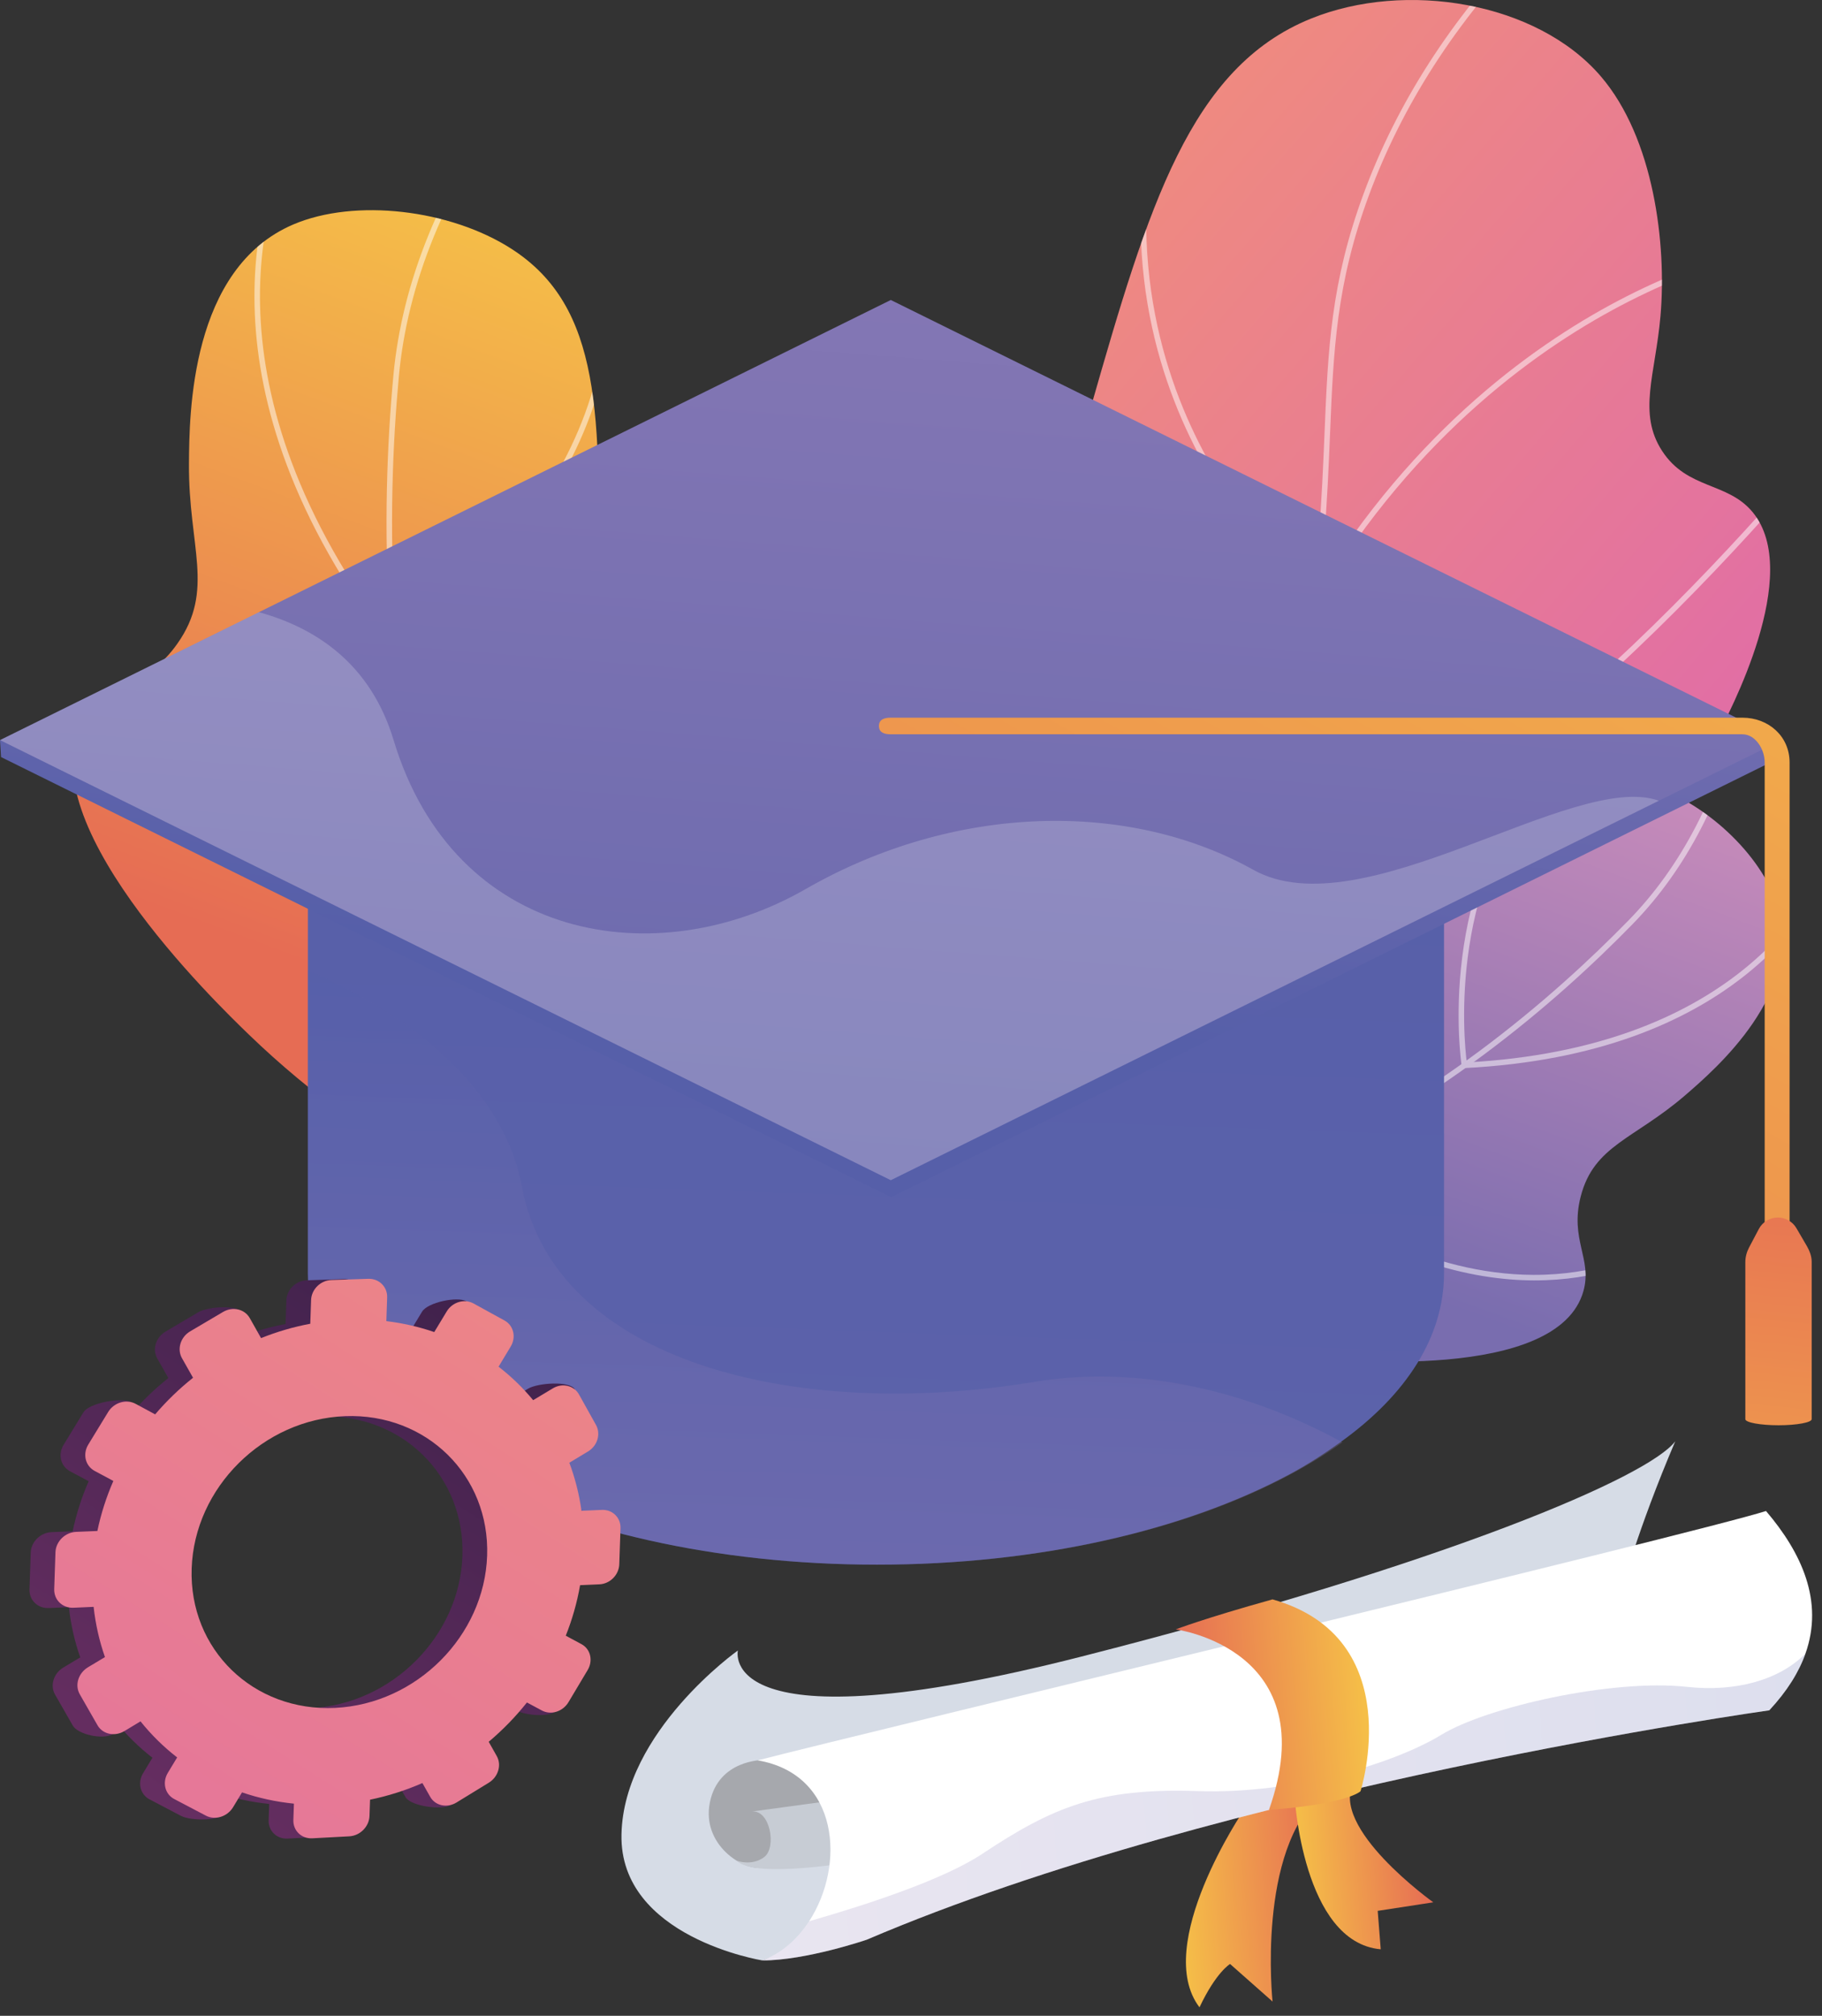
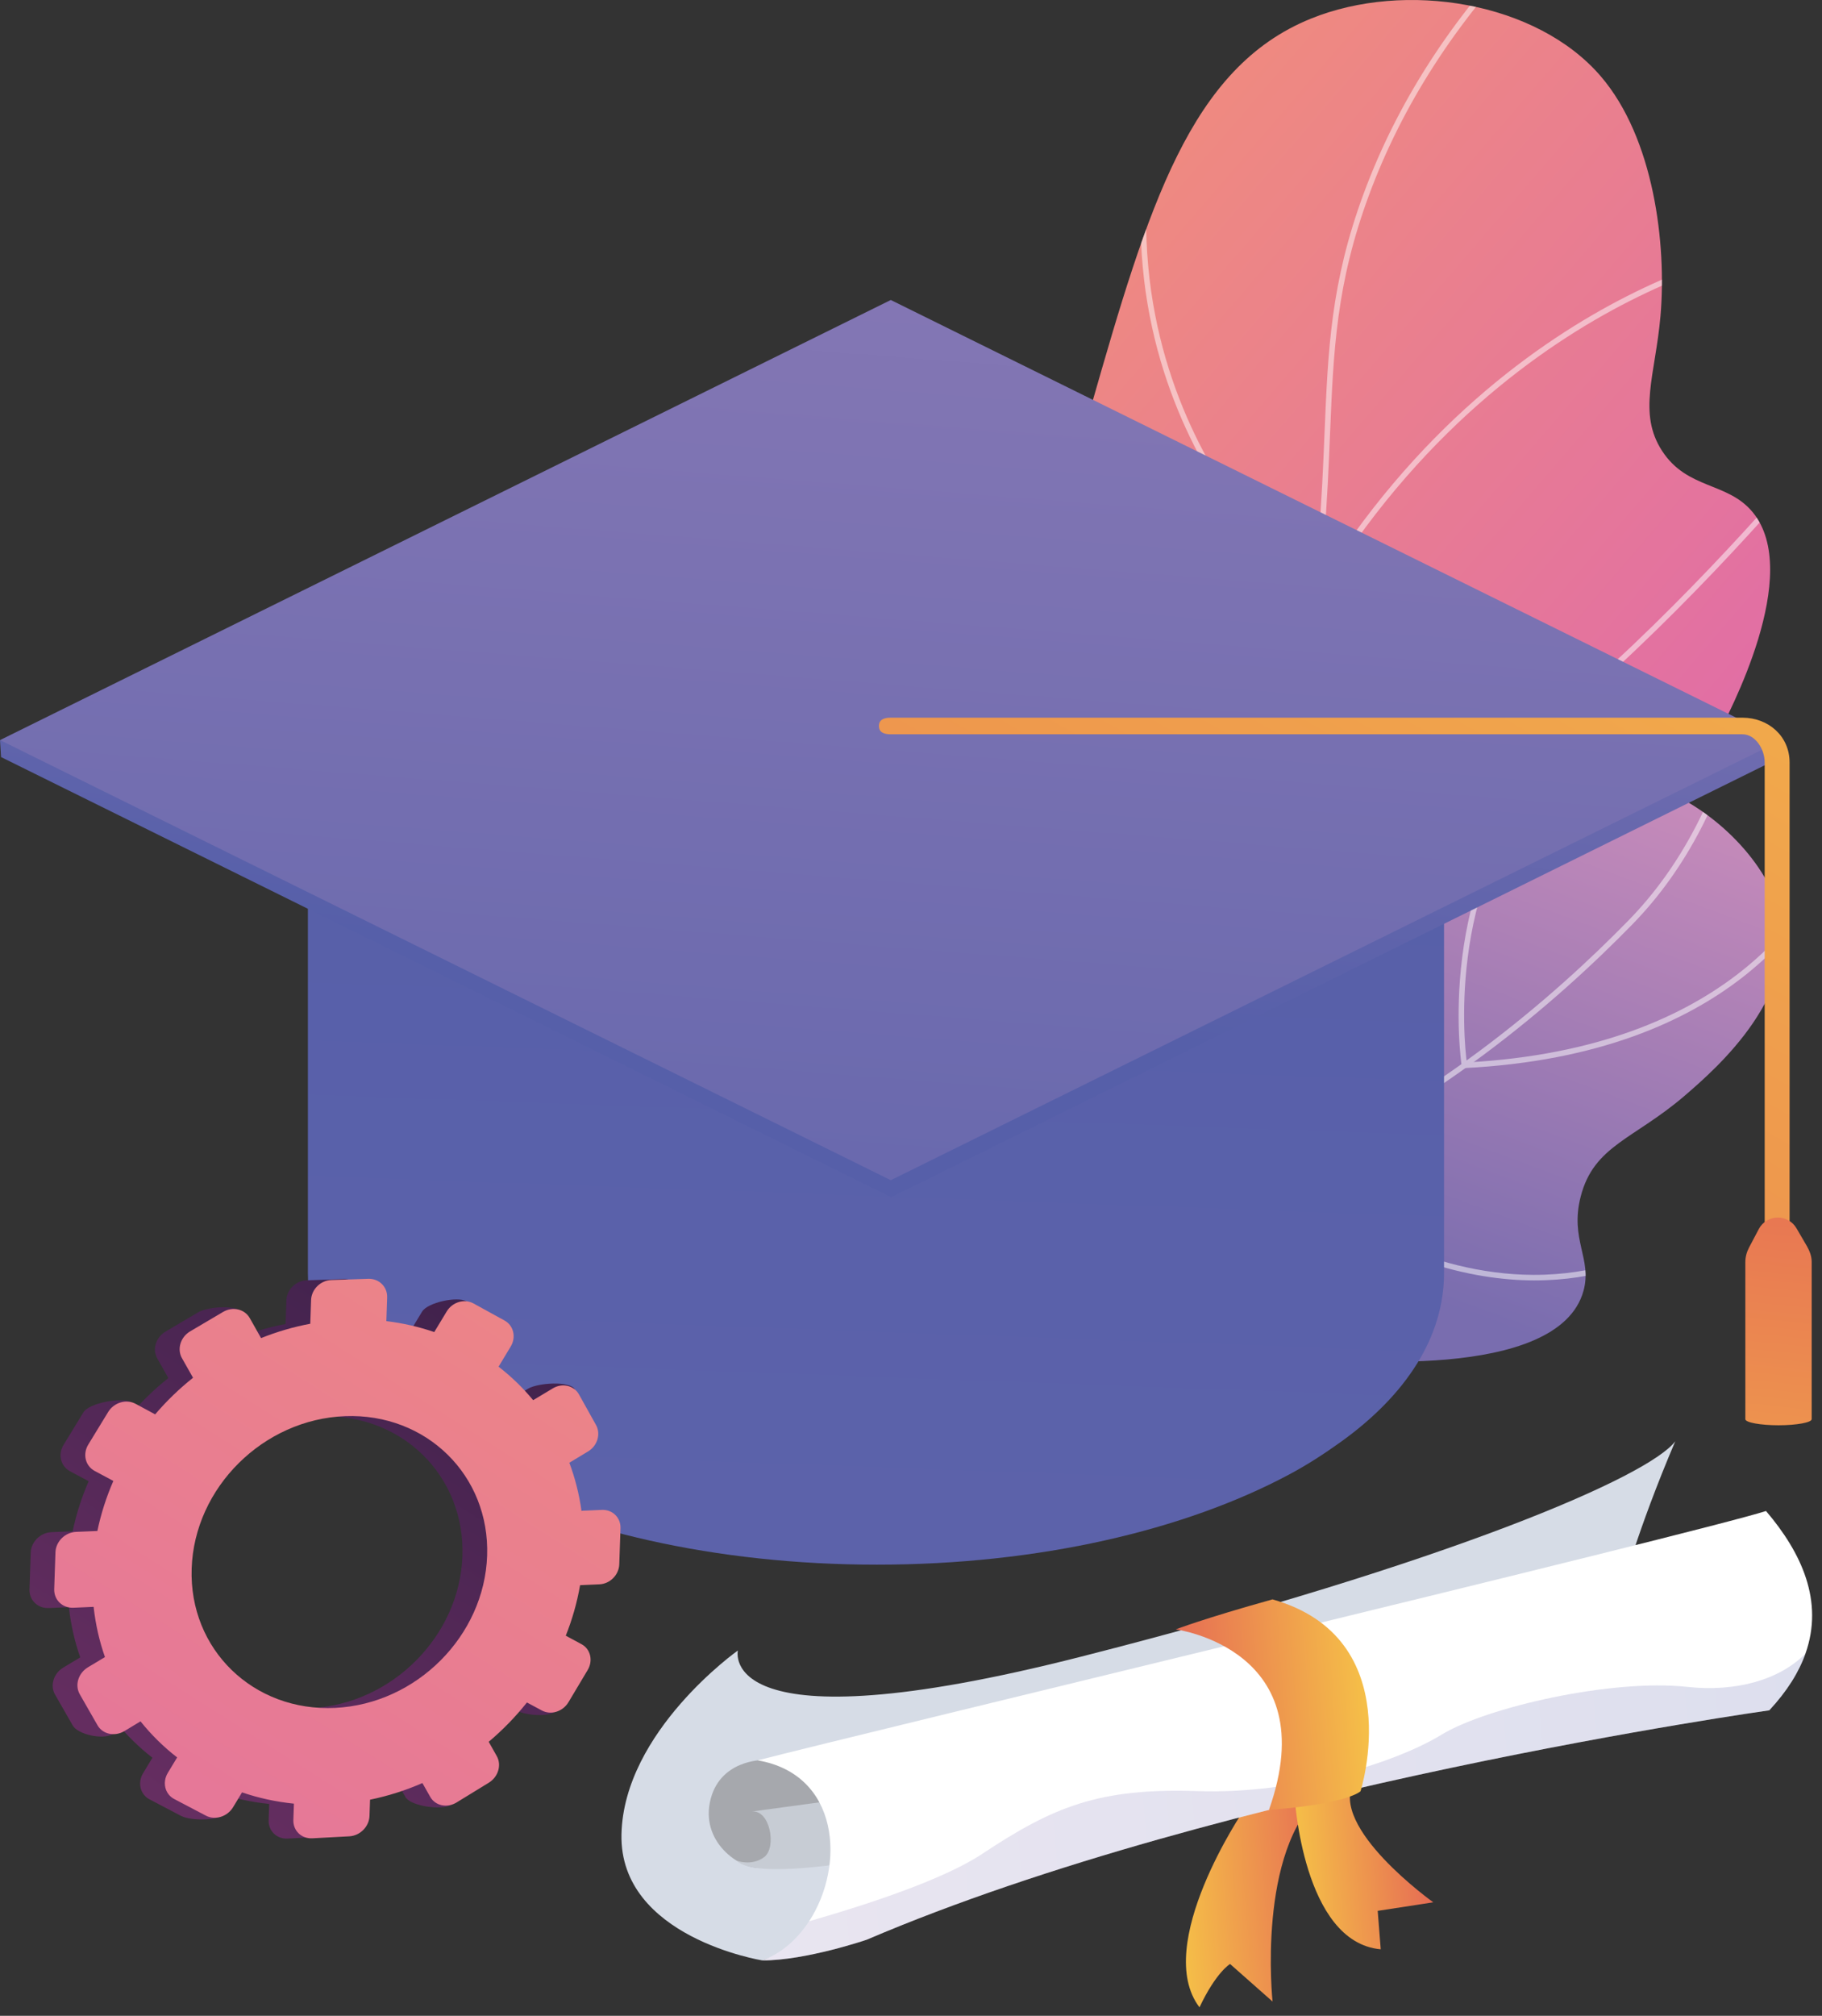
<svg xmlns="http://www.w3.org/2000/svg" xmlns:xlink="http://www.w3.org/1999/xlink" version="1.1" id="レイヤー_1" x="0px" y="0px" viewBox="0 0 170 188" style="enable-background:new 0 0 170 188;" xml:space="preserve">
  <rect x="0" y="0" width="170" height="188" fill="#333333" stroke="none" />
  <style type="text/css">
	.st0{fill:url(#SVGID_1_);}
	.st1{opacity:0.5;clip-path:url(#SVGID_3_);}
	.st2{fill:#FFFFFF;}
	.st3{opacity:0.5;clip-path:url(#SVGID_6_);}
	.st4{opacity:0.5;clip-path:url(#SVGID_9_);}
	.st5{fill:url(#SVGID_10_);}
	.st6{opacity:0.3;fill:url(#SVGID_11_);}
	.st7{fill:url(#SVGID_12_);}
	.st8{fill:url(#SVGID_13_);}
	.st9{fill:url(#SVGID_14_);}
	.st10{fill:url(#SVGID_15_);}
	.st11{opacity:0.2;fill:#FFFFFF;}
	.st12{fill:url(#SVGID_16_);}
	.st13{fill:url(#SVGID_17_);}
	.st14{fill:#D6DCE6;}
	.st15{fill:#A6A8AD;}
	.st16{fill:#C7CCD4;}
	.st17{opacity:0.2;fill:url(#SVGID_18_);}
	.st18{fill:url(#SVGID_19_);}
	.st19{fill:url(#SVGID_20_);}
	.st20{fill:url(#SVGID_21_);}
</style>
  <g>
    <g>
      <g>
        <linearGradient id="SVGID_1_" gradientUnits="userSpaceOnUse" x1="4172.126" y1="-1194.155" x2="4248.204" y2="-1194.155" gradientTransform="matrix(0.758 0.652 -0.652 0.758 -3851.742 -1779.713)">
          <stop offset="0" style="stop-color:#EF8A80" />
          <stop offset="1" style="stop-color:#E16EA5" />
        </linearGradient>
        <path class="st0" d="M93.259,112.883c-7.366,2.039-13.101-6.448-8.46-12.52c1.441-1.885,2.809-3.918,4.069-6.108     c9.355-16.266,4.52-26.944,12.946-56.389c5.327-18.618,9.233-31.557,20.483-36.122c8.816-3.578,21.088-1.584,27.059,5.368     c4.965,5.781,6.155,15.667,5.574,22.356c-0.474,5.451-2.149,9.067,0.157,12.596c2.356,3.606,6.09,2.868,8.434,5.692     c4.753,5.729-2.229,18.862-3.357,20.984c-12.552,23.611-40.112,34.624-52.192,39.284     C103.9,109.594,98.978,111.299,93.259,112.883z" />
        <g>
          <defs>
            <path id="SVGID_2_" d="M90.889,113.519c-6.725,1.751-11.814-6.148-7.396-11.512c1.923-2.334,3.74-4.911,5.374-7.753       c9.355-16.266,4.52-26.944,12.946-56.389c5.327-18.618,9.233-31.557,20.483-36.122c8.816-3.578,21.088-1.584,27.059,5.368       c4.965,5.781,6.155,15.667,5.574,22.356c-0.474,5.451-2.149,9.067,0.157,12.596c2.356,3.606,6.09,2.868,8.434,5.692       c4.753,5.729-2.229,18.862-3.357,20.984c-12.552,23.611-40.112,34.624-52.192,39.284       C103.349,109.807,97.628,111.764,90.889,113.519z" />
          </defs>
          <clipPath id="SVGID_3_">
            <use xlink:href="#SVGID_2_" style="overflow:visible;" />
          </clipPath>
          <g class="st1">
            <path class="st2" d="M55.159,121.043l-0.057-0.513c11.813-1.322,22.326-3.818,31.247-7.416       c13.154-5.306,22.443-12.886,27.607-22.527c4.045-7.551,5.492-16.079,7.495-27.882c1.599-9.422,1.882-16.244,2.132-22.263       c0.326-7.865,0.584-14.077,3.655-22.395c3.117-8.442,8.192-16.326,15.083-23.433l0.37,0.359       c-6.841,7.055-11.878,14.879-14.969,23.253c-3.043,8.243-3.3,14.419-3.624,22.238c-0.25,6.034-0.534,12.874-2.138,22.328       c-1.935,11.405-3.464,20.414-7.549,28.04c-5.223,9.751-14.6,17.409-27.869,22.762       C77.577,117.209,67.019,119.716,55.159,121.043z" />
            <path class="st2" d="M122.799,56.102l-0.23-0.179c-0.054-0.042-5.492-4.339-10.003-12.228       c-4.163-7.281-8.372-19.203-4.787-34.654l0.502,0.117c-3.545,15.279,0.611,27.065,4.721,34.263       c3.939,6.897,8.59,11.016,9.657,11.911c9.33-15.399,20.98-23.562,29.132-27.703c8.889-4.515,15.664-5.358,15.731-5.366       l0.061,0.512c-0.067,0.008-6.769,0.844-15.58,5.325c-8.13,4.133-19.769,12.304-29.055,27.753L122.799,56.102z" />
            <path class="st2" d="M117.77,81.44l-0.064-0.176c-0.038-0.104-3.833-10.505-9.679-20.186       c-5.816-9.631-23.349-16.967-23.525-17.04l0.197-0.477c0.178,0.074,17.866,7.474,23.77,17.25       c5.453,9.031,9.129,18.682,9.657,20.1c10.721-0.483,24.455-11.477,34.113-20.645c10.55-10.014,18.648-20.073,18.728-20.174       l0.402,0.323c-0.081,0.101-8.197,10.183-18.772,20.221c-14.226,13.504-25.881,20.502-34.641,20.798L117.77,81.44z" />
            <path class="st2" d="M102.389,112.768c-7.129,0-11.684-0.595-11.749-0.603l-0.51-0.068l0.359-0.368       c3.887-3.977,6.128-8.602,6.662-13.746c0.428-4.124-0.232-8.594-1.963-13.286c-2.956-8.013-8.077-13.966-8.128-14.025       l0.389-0.338c0.052,0.06,5.228,6.073,8.218,14.172c2.733,7.402,4.147,18.086-4.449,27.209       c2.127,0.236,10.697,1.034,21.964,0.086c11.972-1.007,29.524-4.249,45.158-13.971L188.7,78.95l0.273,0.438l-30.358,18.879       c-15.726,9.779-33.369,13.037-45.401,14.048C109.212,112.651,105.547,112.768,102.389,112.768z" />
          </g>
        </g>
      </g>
      <g>
        <g>
          <defs>
            <path id="SVGID_4_" d="M88.717,115.264c8.417,4.93,19.842,10.01,32.85,11.293c3.32,0.328,23.827,2.351,26.179-6.165       c0.828-3-1.296-4.774-0.259-8.804c1.229-4.775,4.998-5.341,9.747-9.437c2.834-2.444,11.126-9.597,8.62-17.65       c-1.497-4.812-6.783-9.729-12.046-11.321c-7.72-2.336-13.878,2.938-24.145,12.041c-9.101,8.07-9.658,11.017-16.313,16.714       C108.412,106.165,100.662,111.438,88.717,115.264z" />
          </defs>
          <linearGradient id="SVGID_5_" gradientUnits="userSpaceOnUse" x1="140.639" y1="67.195" x2="122.078" y2="117.02">
            <stop offset="0.004" style="stop-color:#C88BBA" />
            <stop offset="1" style="stop-color:#796DAF" />
          </linearGradient>
          <use xlink:href="#SVGID_4_" style="overflow:visible;fill:url(#SVGID_5_);" />
          <clipPath id="SVGID_6_">
            <use xlink:href="#SVGID_4_" style="overflow:visible;" />
          </clipPath>
          <g class="st3">
            <path class="st2" d="M93.042,115.372c-5.262,0-10.418-0.74-15.452-2.222c-9.759-2.874-18.706-8.313-26.591-16.165l0.364-0.365       c7.823,7.791,16.696,13.187,26.372,16.036c12.89,3.796,26.614,2.677,40.793-3.323c14.772-6.252,26.335-16.236,33.435-23.51       c4.91-5.031,8.387-11.733,10.335-19.919l0.502,0.119c-1.969,8.278-5.491,15.061-10.467,20.16       c-7.133,7.308-18.753,17.34-33.603,23.625C109.969,113.514,101.376,115.372,93.042,115.372z" />
            <path class="st2" d="M136.414,99.626l-0.036-0.229c-0.027-0.172-2.605-17.347,8.305-28.354l0.366,0.363       c-10.041,10.131-8.457,25.613-8.193,27.68c24.566-1.336,32.05-14.724,33.762-18.806c0.048-0.114,0.079-0.185,0.094-0.209       l0.444,0.262l-0.222-0.131l0.225,0.126c-0.012,0.023-0.033,0.074-0.065,0.151c-1.747,4.166-9.393,17.856-34.447,19.134       L136.414,99.626z" />
            <path class="st2" d="M143.187,119.415c-0.029,0-0.058,0-0.087,0c-5.521-0.017-14.233-1.722-24.385-9.749l-0.108-0.086       l0.011-0.137c0.011-0.131,1.163-13.297,10.359-26.794l9.264-13.596l0.426,0.29l-9.264,13.596       c-8.619,12.65-10.111,24.982-10.258,26.409c5.535,4.356,14.145,9.509,23.922,9.551c5.891,0.021,9.447-1.845,9.482-1.864       l0.244,0.455C152.647,117.568,149.137,119.415,143.187,119.415z" />
          </g>
        </g>
      </g>
      <g>
        <g>
          <defs>
-             <path id="SVGID_7_" d="M60.287,118.445c-11.413-3.984-25.384-10.687-37.043-21.934c-2.975-2.87-21.357-20.6-15.208-29.659       c2.166-3.191,5.546-2.611,8.517-6.827c3.52-4.995,1.026-9.007,1.078-16.779c0.031-4.637,0.121-18.209,9.735-22.312       c5.745-2.452,14.63-1.412,20.36,2.276c8.405,5.41,8.374,15.458,8.027,32.459c-0.307,15.071-2.641,17.964-2.673,28.821       C53.056,92.548,54.304,104.097,60.287,118.445z" />
-           </defs>
+             </defs>
          <linearGradient id="SVGID_8_" gradientUnits="userSpaceOnUse" x1="58.155" y1="25.202" x2="33.259" y2="92.028">
            <stop offset="0" style="stop-color:#F5BE48" />
            <stop offset="0.996" style="stop-color:#E66C54" />
          </linearGradient>
          <use xlink:href="#SVGID_7_" style="overflow:visible;fill:url(#SVGID_8_);" />
          <clipPath id="SVGID_9_">
            <use xlink:href="#SVGID_7_" style="overflow:visible;" />
          </clipPath>
          <g class="st4">
            <path class="st2" d="M107.838,139.299c-13.734-1.134-26.043-5.206-36.585-12.103c-14.049-9.191-24.096-23.147-29.862-41.48       c-5.992-19.055-5.857-38.07-4.689-50.666c0.815-8.781,4.384-17.542,10.609-26.041l0.416,0.305       c-6.169,8.422-9.705,17.097-10.511,25.784c-1.164,12.549-1.299,31.491,4.667,50.463c5.729,18.216,15.705,32.078,29.652,41.203       c10.47,6.85,22.698,10.894,36.345,12.021L107.838,139.299z" />
            <path class="st2" d="M36.752,60.785l-0.141-0.184c-18.895-24.645-12.127-42.829-9.602-47.815       c0.049-0.096,0.081-0.158,0.092-0.187l0.486,0.172c-0.015,0.042-0.042,0.097-0.118,0.248       c-2.484,4.906-9.127,22.77,9.408,47.081c0.923-0.595,4.966-3.316,9.117-7.825c4.33-4.705,9.667-12.379,10.504-22.217       l0.514,0.044c-0.849,9.989-6.259,17.768-10.648,22.535c-4.75,5.159-9.367,8.001-9.413,8.029L36.752,60.785z" />
            <path class="st2" d="M41.623,85.601l-0.135-0.027C25.775,82.444,17.18,75.6,12.736,70.41       c-4.828-5.639-5.944-10.619-5.955-10.669l0.504-0.109c0.011,0.049,1.108,4.924,5.864,10.468       c7.913,9.225,19.73,13.216,28.301,14.941c1.116-1.163,11.674-12.522,16.724-30.943l5.391-19.664l0.498,0.136l-5.391,19.664       c-5.348,19.504-16.837,31.154-16.952,31.27L41.623,85.601z" />
          </g>
        </g>
      </g>
    </g>
    <g>
      <linearGradient id="SVGID_10_" gradientUnits="userSpaceOnUse" x1="56.267" y1="799.081" x2="82.706" y2="64.461">
        <stop offset="0" style="stop-color:#907DB7" />
        <stop offset="0.996" style="stop-color:#565FA9" />
      </linearGradient>
      <path class="st5" d="M134.734,64.098v54.634c0,5.886-3.457,11.334-9.686,15.786c-1.493,1.065-3.031,2.078-4.809,3.022    c-9.694,5.169-23.298,8.386-38.42,8.386s-28.687-3.217-38.381-8.386c-9.172-4.884-14.71-11.508-14.71-18.808V64.098H134.734z" />
      <linearGradient id="SVGID_11_" gradientUnits="userSpaceOnUse" x1="75.792" y1="145.776" x2="77.719" y2="92.225">
        <stop offset="0" style="stop-color:#907DB7" />
        <stop offset="0.996" style="stop-color:#565FA9" />
      </linearGradient>
-       <path class="st6" d="M125.252,134.518c-1.493,1.065-3.133,2.078-4.91,3.022c-9.694,5.169-23.349,8.386-38.47,8.386    s-28.713-3.217-38.407-8.386c-9.172-4.884-14.736-11.508-14.736-18.808v-28.27c7.48,3.302,18.006,9.768,19.968,20.216    c3.07,16.35,25.506,21.888,47.848,18.196C106.386,127.245,116.655,129.803,125.252,134.518z" />
      <linearGradient id="SVGID_12_" gradientUnits="userSpaceOnUse" x1="90.923" y1="11.456" x2="79.914" y2="93.588">
        <stop offset="0" style="stop-color:#907DB7" />
        <stop offset="0.996" style="stop-color:#565FA9" />
      </linearGradient>
      <polygon class="st7" points="163.023,69.514 83.113,30.051 3.204,69.514 0,69.025 0.099,70.607 0.099,70.607 83.15,111.653     166.201,70.607 166.201,70.607 166.201,69.514   " />
      <linearGradient id="SVGID_13_" gradientUnits="userSpaceOnUse" x1="89.501" y1="-12.141" x2="75.085" y2="171.05">
        <stop offset="0" style="stop-color:#907DB7" />
        <stop offset="0.996" style="stop-color:#565FA9" />
      </linearGradient>
      <polygon class="st8" points="166.227,69.024 154.778,74.678 83.114,110.07 0.001,69.024 24.158,57.095 83.114,27.978   " />
      <g>
        <linearGradient id="SVGID_14_" gradientUnits="userSpaceOnUse" x1="172.217" y1="13.321" x2="75.593" y2="181.381">
          <stop offset="0" style="stop-color:#F5BE48" />
          <stop offset="0.996" style="stop-color:#E66C54" />
        </linearGradient>
        <path class="st9" d="M165.814,126.011c-0.61,0-1.161-0.494-1.161-1.104V71.104c0-1.217-0.859-2.622-2.076-2.622H83.113     c-0.61,0-1.104-0.164-1.104-0.774c0-0.609,0.494-0.774,1.104-0.774h79.464c2.434,0,4.398,1.735,4.398,4.169v53.804     C166.975,125.517,166.424,126.011,165.814,126.011z" />
      </g>
      <linearGradient id="SVGID_15_" gradientUnits="userSpaceOnUse" x1="161.704" y1="164.592" x2="168.049" y2="105.278">
        <stop offset="0" style="stop-color:#F5BE48" />
        <stop offset="0.996" style="stop-color:#E66C54" />
      </linearGradient>
      <path class="st10" d="M168.599,116.233l-0.976-1.671c-0.359-0.634-1.05-1.021-1.778-1.009c-0.728,0.012-1.399,0.421-1.738,1.066    l-0.918,1.739c-0.22,0.42-0.342,0.888-0.342,1.362v14.637c0,0.314,1.419,0.569,3.095,0.569c1.676,0,3.095-0.255,3.095-0.569    v-14.678C169.038,117.172,168.849,116.674,168.599,116.233z" />
-       <path class="st11" d="M154.778,74.678L83.114,110.07L0.001,69.024l24.157-11.929c5.437,1.499,10.443,4.898,12.566,11.929    c5.674,18.803,24.503,21.898,38.43,13.902s30.151-8.308,41.783-1.805C127.092,86.795,146.834,71.833,154.778,74.678z" />
    </g>
    <g>
      <g>
        <linearGradient id="SVGID_16_" gradientUnits="userSpaceOnUse" x1="-340.329" y1="70.647" x2="-326.407" y2="70.647" gradientTransform="matrix(0.997 -0.079 0.079 0.997 443.924 80.616)">
          <stop offset="0" style="stop-color:#F5BE48" />
          <stop offset="0.996" style="stop-color:#E66C54" />
        </linearGradient>
        <path class="st12" d="M116.033,168.851c0,0-8.524,12.563-4.116,18.36c1.555-3.292,2.854-4.042,2.854-4.042l3.964,3.503     c0,0-1.506-14.141,4.617-19.332C120.591,168.244,116.033,168.851,116.033,168.851z" />
        <linearGradient id="SVGID_17_" gradientUnits="userSpaceOnUse" x1="-328.978" y1="68.14" x2="-316.853" y2="68.14" gradientTransform="matrix(0.997 -0.079 0.079 0.997 443.924 80.616)">
          <stop offset="0" style="stop-color:#F5BE48" />
          <stop offset="0.996" style="stop-color:#E66C54" />
        </linearGradient>
        <path class="st13" d="M120.787,167.498c0,0,0.746,13.654,8.041,14.301l-0.283-3.585l5.187-0.796c0,0-9.831-7.018-7.395-11.269     C123.269,167.551,120.787,167.498,120.787,167.498z" />
      </g>
      <g>
        <g>
          <path class="st14" d="M71.132,182.838c0,0-13.356-2.144-13.146-11.759c0.21-9.615,10.861-17.147,10.861-17.147      s-2.175,9.286,32.041,0.57c34.215-8.715,52.969-16.791,55.423-20.087c-3.6,8.429-5.085,14.17-5.085,14.17      S74.17,182.016,71.132,182.838z" />
          <path class="st15" d="M71.175,164.147c0,0-4.141-0.037-4.941,3.953c-0.8,3.99,3.171,6.391,4.794,6.069      c1.623-0.322,8.914-0.695,8.914-0.695S75.91,164.331,71.175,164.147z" />
          <path class="st16" d="M68.735,173.535c0,0,1.408,0.542,2.574-0.341c1.166-0.884,0.56-4.417-1.154-4.245l8.004-1.087l1.792,5.73      C79.951,173.591,70.416,175.277,68.735,173.535z" />
          <path class="st2" d="M168.456,154.223c-0.609,1.722-1.698,3.487-3.375,5.289c0,0-50.823,7.119-84.212,21.393      c0,0-5.666,1.938-9.738,1.934c1.79-0.656,3.279-1.987,4.363-3.654c3.399-5.213,2.839-13.701-4.795-15.007      c9.693-2.512,87.645-21.196,94.077-23.256C168.096,144.816,170.189,149.339,168.456,154.223z" />
          <linearGradient id="SVGID_18_" gradientUnits="userSpaceOnUse" x1="-379.685" y1="62.123" x2="-280.409" y2="62.123" gradientTransform="matrix(0.997 -0.079 0.079 0.997 443.924 80.616)">
            <stop offset="0" style="stop-color:#907DB7" />
            <stop offset="0.996" style="stop-color:#565FA9" />
          </linearGradient>
          <path class="st17" d="M168.456,154.223c-0.609,1.722-1.698,3.487-3.375,5.289c0,0-50.823,7.119-84.212,21.393      c0,0-5.666,1.938-9.738,1.934c1.79-0.656,3.279-1.987,4.363-3.654c5.674-1.631,12.6-3.93,16.15-6.285      c6.638-4.403,10.897-6.163,20.106-5.855s18.545-2.692,22.741-5.256c4.196-2.564,15.886-5.235,22.933-4.464      C161.99,157.821,166.044,156.662,168.456,154.223z" />
        </g>
        <linearGradient id="SVGID_19_" gradientUnits="userSpaceOnUse" x1="2605.044" y1="52.273" x2="2622.323" y2="52.273" gradientTransform="matrix(-0.997 0.079 0.079 0.997 2720.386 -99.116)">
          <stop offset="0" style="stop-color:#F5BE48" />
          <stop offset="0.996" style="stop-color:#E66C54" />
        </linearGradient>
        <path class="st18" d="M109.704,151.963c0,0,14.002,1.845,8.695,16.835c7.426-0.56,8.544-1.742,8.544-1.742     s4.545-14.282-8.212-17.892C112.291,150.959,109.704,151.963,109.704,151.963z" />
      </g>
    </g>
    <g>
      <linearGradient id="SVGID_20_" gradientUnits="userSpaceOnUse" x1="-2143.799" y1="214.801" x2="-2080.83" y2="321.609" gradientTransform="matrix(-0.999 -0.034 -0.034 0.999 -2075.65 -188.548)">
        <stop offset="0" style="stop-color:#2E1C42" />
        <stop offset="1" style="stop-color:#823771" />
      </linearGradient>
      <path class="st19" d="M2.868,144.799l-0.117,3.434c-0.034,1.008,0.774,1.787,1.804,1.741l1.873-0.083    c0.179,1.632,0.537,3.2,1.058,4.684l-1.582,0.949c-0.909,0.545-1.252,1.674-0.767,2.521l1.652,2.885    c0.484,0.846,2.823,1.348,3.729,0.802l0.286-1.163c1.001,1.251,2.148,2.38,3.417,3.365l-0.866,1.432    c-0.541,0.895-0.275,1.99,0.593,2.446l2.956,1.551c0.866,0.454,3.677,0.525,4.215-0.369l-0.844-1.802    c1.535,0.524,3.156,0.88,4.842,1.051l-0.052,1.521c-0.034,0.998,0.76,1.764,1.772,1.709l3.444-0.184    c1.009-0.054,1.853-0.905,1.887-1.9l0.052-1.517c1.692-0.347,3.328-0.871,4.885-1.551l0.728,1.285    c0.472,0.834,3.371,1.263,4.255,0.721l1.21-2.037c0.881-0.54,1.215-1.652,0.745-2.485l-0.752-1.333    c1.309-1.101,2.505-2.331,3.566-3.666l1.397,0.748c0.844,0.452,3.345,0.683,3.871-0.197l0.4-3.577    c0.525-0.879,0.268-1.958-0.574-2.412l-1.469-0.791c0.603-1.51,1.054-3.087,1.336-4.711l1.804-0.08    c0.99-0.044,1.819-0.879,1.853-1.866l0.114-3.363c0.034-0.987-0.741-1.753-1.731-1.711l-1.909,0.08    c-0.217-1.561-0.601-3.06-1.133-4.48l1.748-1.053c0.875-0.528,1.206-1.633,0.74-2.469l0.333-3.341    c-0.467-0.837-3.48-0.601-4.358-0.074l-1.839,1.103c-0.955-1.155-2.037-2.202-3.227-3.123l1.133-1.879    c0.528-0.875,0.269-1.962-0.578-2.428l-1.26-1.823c-0.85-0.467-3.601,0.099-4.131,0.976l-1.164,1.925    c-1.42-0.487-2.915-0.833-4.47-1.019l0.075-2.204c0.034-0.996-0.755-1.776-1.763-1.743l-3.442,0.113    c-1.011,0.033-1.859,0.869-1.893,1.868l-0.075,2.21c-1.582,0.295-3.119,0.748-4.592,1.339l0.684-2.332    c-0.479-0.849-3.331-0.638-4.23-0.108l-3.07,1.811c-0.902,0.532-1.243,1.654-0.762,2.504l1.032,1.823    c-1.285,1.023-2.471,2.168-3.536,3.414l0.078-1.168c-0.871-0.469-3.919,0.057-4.462,0.947l-1.854,3.036    c-0.544,0.892-0.277,1.994,0.597,2.462l1.742,0.932c-0.652,1.493-1.156,3.055-1.491,4.667l-1.983,0.083    C3.767,142.94,2.903,143.792,2.868,144.799z M15.577,146.31c0.257-7.555,6.689-13.916,14.323-14.205    c7.588-0.287,13.5,5.538,13.245,13.011c-0.254,7.473-6.581,13.828-14.172,14.198C21.336,159.687,15.319,153.866,15.577,146.31z" />
      <linearGradient id="SVGID_21_" gradientUnits="userSpaceOnUse" x1="-2144.811" y1="215.425" x2="-2082.823" y2="320.568" gradientTransform="matrix(-0.999 -0.034 -0.034 0.999 -2075.65 -188.548)">
        <stop offset="0" style="stop-color:#EF8A80" />
        <stop offset="1" style="stop-color:#E16EA5" />
      </linearGradient>
      <path class="st20" d="M5.175,144.77l-0.117,3.434c-0.034,1.008,0.774,1.787,1.804,1.741l1.873-0.083    c0.179,1.632,0.537,3.2,1.058,4.684l-1.582,0.949c-0.909,0.545-1.252,1.674-0.767,2.521l1.652,2.885    c0.484,0.846,1.612,1.088,2.518,0.542l1.497-0.902c1.002,1.251,2.148,2.38,3.417,3.365l-0.866,1.432    c-0.541,0.895-0.275,1.99,0.593,2.446l2.956,1.551c0.866,0.454,2.004,0.098,2.542-0.795l0.829-1.375    c1.535,0.524,3.156,0.88,4.842,1.051l-0.052,1.522c-0.034,0.998,0.76,1.764,1.772,1.709l3.444-0.184    c1.009-0.054,1.853-0.905,1.887-1.9l0.052-1.517c1.692-0.347,3.328-0.871,4.885-1.551l0.728,1.285    c0.472,0.834,1.572,1.07,2.456,0.528l3.009-1.844c0.881-0.54,1.215-1.652,0.745-2.485l-0.752-1.333    c1.309-1.101,2.505-2.331,3.566-3.666l1.397,0.748c0.844,0.452,1.954,0.104,2.48-0.776l1.79-2.998    c0.525-0.879,0.268-1.958-0.574-2.412l-1.469-0.791c0.603-1.51,1.054-3.087,1.336-4.711l1.803-0.08    c0.99-0.044,1.819-0.879,1.853-1.866l0.114-3.363c0.034-0.987-0.741-1.753-1.731-1.711l-1.909,0.08    c-0.217-1.561-0.601-3.06-1.133-4.48l1.748-1.053c0.875-0.528,1.206-1.633,0.74-2.469l-1.591-2.852    c-0.467-0.837-1.557-1.09-2.434-0.564l-1.839,1.103c-0.955-1.155-2.037-2.202-3.227-3.123l1.133-1.879    c0.528-0.875,0.269-1.962-0.578-2.428l-2.892-1.589c-0.85-0.467-1.969-0.135-2.499,0.742l-1.164,1.925    c-1.42-0.487-2.915-0.833-4.47-1.019l0.075-2.204c0.034-0.996-0.755-1.776-1.763-1.743l-3.442,0.113    c-1.011,0.033-1.859,0.869-1.893,1.868l-0.075,2.21c-1.582,0.295-3.119,0.748-4.592,1.339l-1.05-1.862    c-0.479-0.849-1.596-1.108-2.496-0.578l-3.07,1.811c-0.902,0.532-1.243,1.654-0.762,2.504l1.032,1.823    c-1.285,1.023-2.471,2.168-3.536,3.414l-1.822-0.982c-0.871-0.469-2.019-0.129-2.562,0.761l-1.854,3.036    c-0.544,0.892-0.277,1.994,0.597,2.462l1.742,0.932c-0.652,1.493-1.156,3.055-1.491,4.667l-1.983,0.083    C6.073,142.911,5.209,143.762,5.175,144.77z M17.883,146.281c0.257-7.555,6.689-13.916,14.323-14.205    c7.588-0.287,13.5,5.538,13.245,13.011c-0.254,7.473-6.581,13.828-14.172,14.198C23.643,159.658,17.626,153.836,17.883,146.281z" />
    </g>
  </g>
</svg>